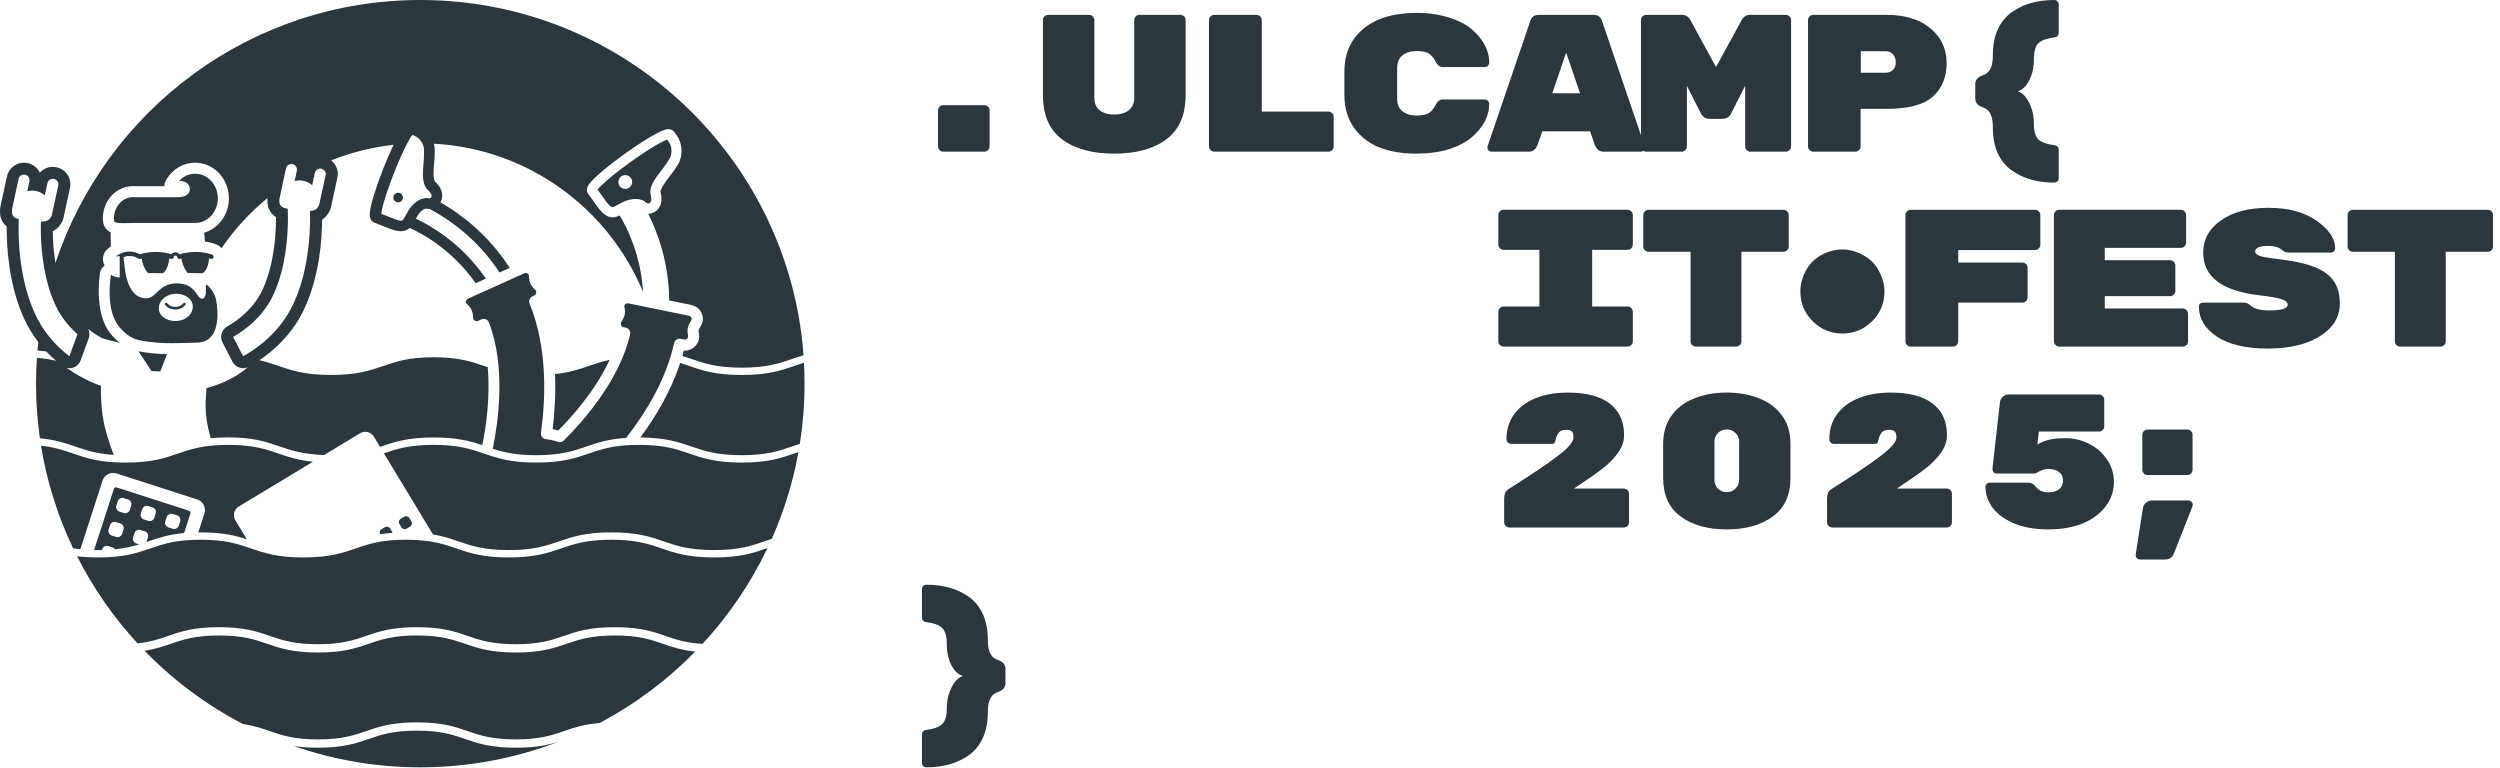
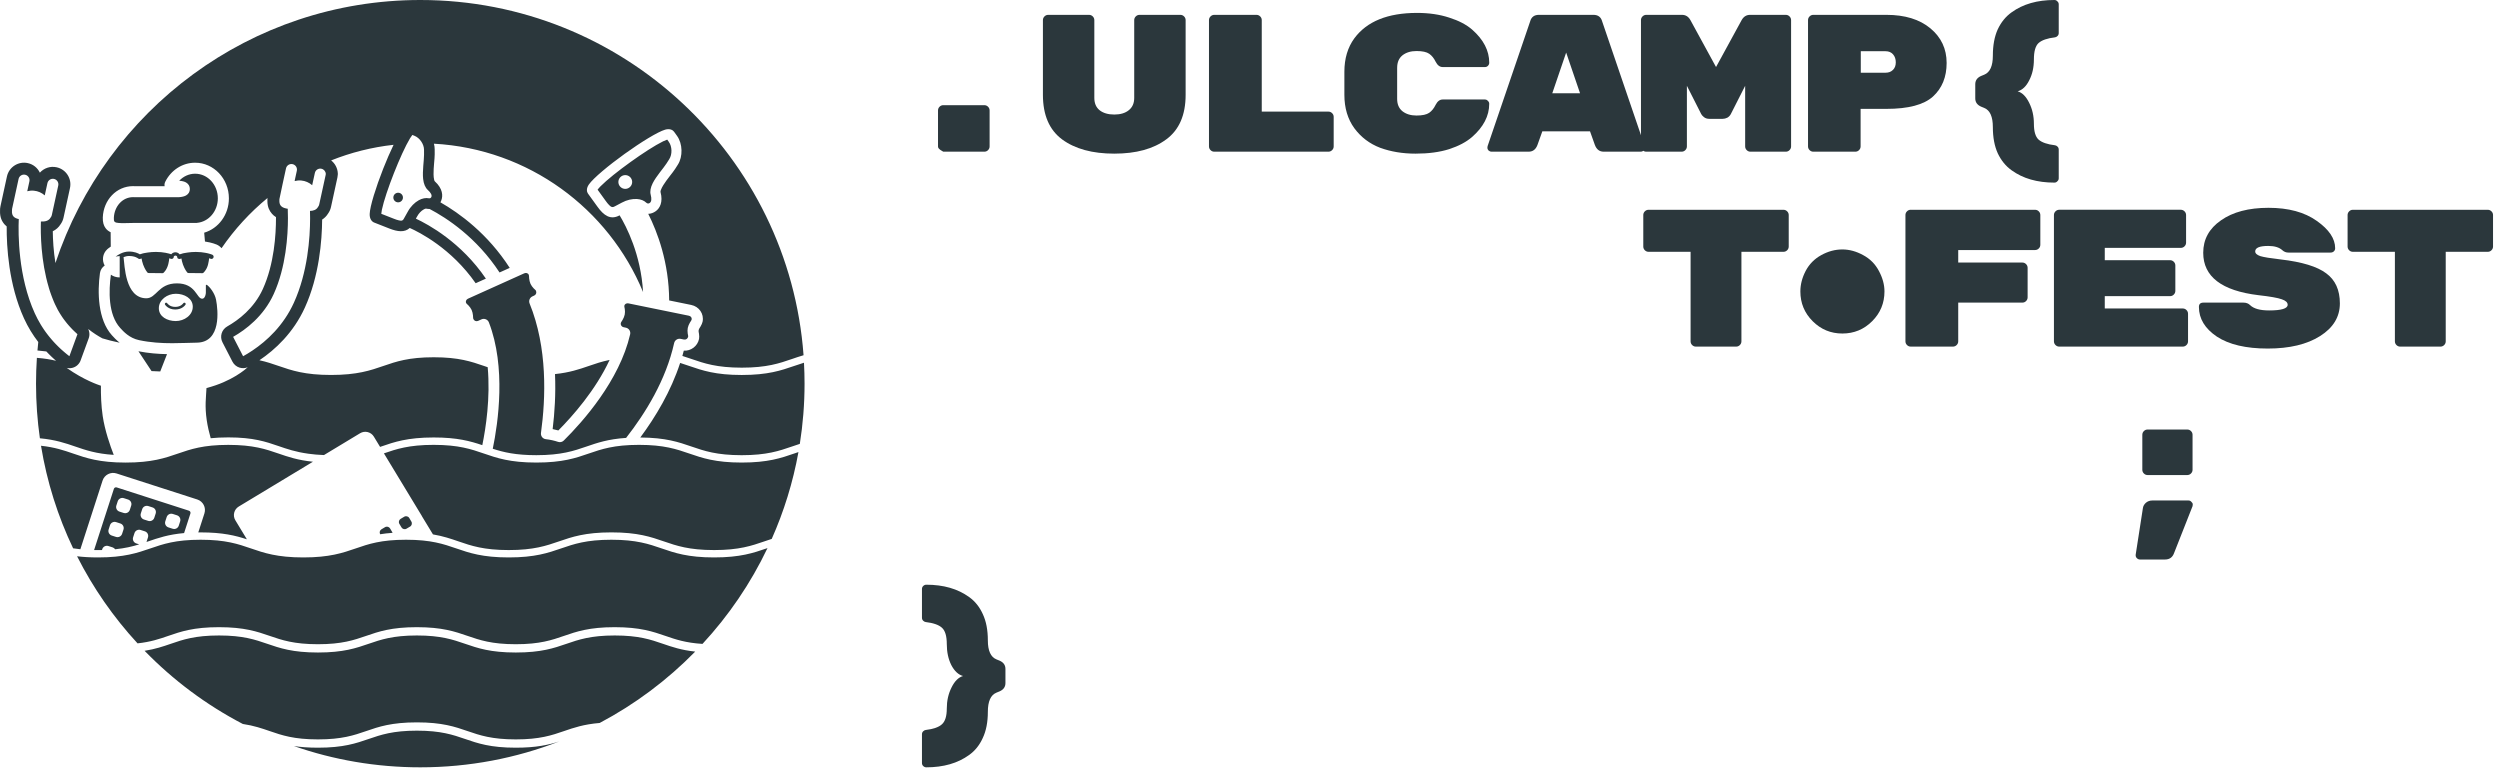
<svg xmlns="http://www.w3.org/2000/svg" width="306" height="94" viewBox="0 0 306 94" fill="none">
  <g clip-path="url(#clip0_719_475)">
    <path fill-rule="evenodd" clip-rule="evenodd" d="M35.977 91.318C36.792 91.441 37.743 91.518 38.919 91.518C42.028 91.518 43.584 90.983 45.138 90.447C46.61 89.94 48.083 89.433 51.026 89.433C53.971 89.433 55.443 89.94 56.916 90.447C58.47 90.983 60.026 91.518 63.135 91.518C65.652 91.518 67.151 91.168 68.454 90.751C63.178 92.797 57.44 93.92 51.444 93.92C46.026 93.92 40.821 93.005 35.977 91.318ZM17.698 79.658C19.01 79.452 19.965 79.124 20.919 78.797C22.393 78.289 23.864 77.782 26.808 77.782C29.753 77.782 31.224 78.291 32.697 78.797C34.253 79.332 35.807 79.868 38.919 79.868C42.028 79.868 43.584 79.332 45.138 78.797C46.61 78.289 48.083 77.782 51.026 77.782C53.971 77.782 55.443 78.291 56.916 78.797C58.47 79.332 60.026 79.868 63.135 79.868C66.245 79.868 67.801 79.332 69.355 78.797C70.826 78.289 72.3 77.782 75.243 77.782C78.188 77.782 79.659 78.291 81.131 78.797C82.256 79.184 83.381 79.572 85.093 79.755C81.687 83.237 77.744 86.194 73.401 88.491C71.45 88.654 70.237 89.071 69.022 89.489C67.55 89.996 66.077 90.503 63.134 90.503C60.189 90.503 58.717 89.996 57.244 89.489C55.69 88.953 54.134 88.418 51.024 88.418C47.915 88.418 46.359 88.951 44.805 89.489C43.333 89.996 41.862 90.503 38.917 90.503C35.972 90.503 34.498 89.996 33.027 89.489C32.051 89.153 31.078 88.818 29.721 88.614C25.241 86.28 21.185 83.245 17.698 79.658ZM16.836 78.748C13.902 75.567 11.405 71.984 9.434 68.088C10.166 68.176 11.002 68.23 11.993 68.23C15.209 68.23 16.817 67.676 18.424 67.122C19.959 66.592 21.492 66.064 24.561 66.064C27.629 66.064 29.165 66.594 30.698 67.122C32.306 67.676 33.914 68.23 37.129 68.23C40.343 68.23 41.952 67.676 43.56 67.122C45.093 66.592 46.628 66.064 49.697 66.064C52.765 66.064 54.301 66.594 55.834 67.122C57.442 67.676 59.05 68.23 62.265 68.23C65.481 68.23 67.09 67.676 68.698 67.122C70.231 66.592 71.766 66.064 74.835 66.064C77.903 66.064 79.438 66.594 80.972 67.122C82.58 67.676 84.188 68.23 87.403 68.23C90.619 68.23 92.227 67.676 93.836 67.122L93.942 67.084C91.888 71.396 89.196 75.346 85.986 78.813C83.909 78.684 82.685 78.261 81.459 77.838C79.903 77.303 78.349 76.767 75.239 76.767C72.129 76.767 70.574 77.301 69.02 77.838C67.548 78.345 66.075 78.853 63.132 78.853C60.187 78.853 58.715 78.345 57.242 77.838C55.688 77.303 54.132 76.767 51.022 76.767C47.913 76.767 46.357 77.301 44.803 77.838C43.331 78.345 41.86 78.853 38.915 78.853C35.97 78.853 34.497 78.345 33.025 77.838C31.469 77.303 29.915 76.767 26.804 76.767C23.694 76.767 22.138 77.301 20.584 77.838C19.519 78.205 18.454 78.572 16.832 78.748H16.836ZM17.926 66.341C17.995 66.317 18.062 66.294 18.13 66.27C19.358 65.847 20.588 65.424 22.533 65.248L23.308 62.853C23.353 62.713 23.275 62.559 23.134 62.512L14.281 59.659C14.138 59.614 13.987 59.691 13.94 59.833L11.517 67.324C11.673 67.328 11.83 67.328 11.993 67.328C12.159 67.328 12.322 67.326 12.482 67.324L12.517 67.215C12.618 66.903 12.951 66.734 13.264 66.833L13.785 67C13.916 67.043 14.021 67.125 14.094 67.23C15.303 67.109 16.218 66.886 17.04 66.631L16.675 66.513C16.364 66.414 16.192 66.079 16.293 65.768L16.462 65.249C16.563 64.939 16.896 64.768 17.209 64.868L17.729 65.034C18.042 65.135 18.212 65.469 18.111 65.779L17.945 66.3C17.941 66.313 17.935 66.326 17.93 66.339L17.926 66.341ZM94.463 65.961C94.15 66.06 93.847 66.165 93.543 66.27C92.008 66.798 90.475 67.328 87.406 67.328C84.338 67.328 82.803 66.798 81.269 66.27C79.661 65.716 78.055 65.163 74.838 65.163C71.624 65.163 70.016 65.716 68.407 66.27C66.872 66.798 65.339 67.328 62.269 67.328C59.2 67.328 57.667 66.798 56.132 66.27C55.192 65.946 54.254 65.624 52.994 65.41L51.674 63.235C51.655 63.194 51.633 63.151 51.608 63.111L46.992 55.492C48.508 54.967 50.043 54.451 53.078 54.451C56.147 54.451 57.68 54.98 59.215 55.508C60.823 56.063 62.431 56.617 65.646 56.617C68.862 56.617 70.471 56.065 72.079 55.508C73.612 54.98 75.147 54.451 78.216 54.451C81.284 54.451 82.818 54.98 84.353 55.508C85.961 56.063 87.569 56.617 90.784 56.617C94 56.617 95.609 56.065 97.217 55.508C97.387 55.45 97.558 55.391 97.73 55.333C97.059 59.045 95.951 62.606 94.461 65.959L94.463 65.961ZM5.023 54.561C6.717 54.745 7.829 55.127 8.941 55.51C10.55 56.065 12.158 56.619 15.374 56.619C18.59 56.619 20.197 56.066 21.805 55.51C23.34 54.982 24.874 54.453 27.942 54.453C31.011 54.453 32.544 54.982 34.079 55.51C35.27 55.92 36.461 56.33 38.305 56.516L29.219 62.003C28.644 62.351 28.457 63.104 28.805 63.679L30.217 66.01C28.831 65.556 27.264 65.165 24.561 65.165C24.462 65.165 24.364 65.165 24.269 65.167L25.021 62.84C25.25 62.132 24.857 61.365 24.147 61.136L14.262 57.95C13.553 57.721 12.785 58.113 12.555 58.822L9.836 67.228C9.522 67.197 9.228 67.157 8.949 67.112C7.082 63.197 5.74 58.983 5.019 54.565L5.023 54.561ZM14.198 65.719L13.678 65.551C13.365 65.45 13.195 65.117 13.296 64.806L13.464 64.287C13.566 63.976 13.901 63.804 14.211 63.905L14.732 64.074C15.043 64.173 15.215 64.508 15.114 64.819L14.945 65.337C14.846 65.648 14.511 65.819 14.198 65.719ZM48.046 65.219C47.488 65.259 46.988 65.317 46.531 65.392C46.411 65.18 46.482 64.909 46.694 64.783L47.126 64.527C47.342 64.4 47.619 64.471 47.746 64.684L48.003 65.117C48.021 65.15 48.038 65.184 48.047 65.219H48.046ZM50.191 64.454L49.759 64.71C49.545 64.838 49.268 64.766 49.141 64.553L48.884 64.121C48.757 63.907 48.828 63.63 49.044 63.505L49.476 63.248C49.691 63.121 49.968 63.192 50.094 63.405L50.35 63.838C50.478 64.051 50.406 64.328 50.193 64.456L50.191 64.454ZM21.135 64.72L20.614 64.553C20.302 64.454 20.131 64.119 20.232 63.808L20.401 63.289C20.502 62.978 20.835 62.808 21.148 62.907L21.668 63.074C21.979 63.175 22.151 63.508 22.05 63.819L21.882 64.34C21.781 64.65 21.448 64.821 21.135 64.72ZM18.139 63.754L17.619 63.587C17.306 63.486 17.136 63.153 17.237 62.842L17.405 62.321C17.506 62.011 17.842 61.84 18.152 61.941L18.673 62.11C18.985 62.209 19.156 62.544 19.055 62.855L18.886 63.373C18.785 63.684 18.45 63.855 18.139 63.755V63.754ZM15.144 62.788L14.623 62.621C14.311 62.522 14.14 62.187 14.241 61.876L14.41 61.357C14.511 61.046 14.844 60.874 15.157 60.975L15.677 61.142C15.99 61.243 16.16 61.576 16.059 61.887L15.891 62.406C15.79 62.716 15.457 62.887 15.144 62.786V62.788ZM75.988 39.55V39.544C76.014 39.421 76.125 39.297 76.207 39.151C76.321 38.949 76.419 38.734 76.465 38.507C76.51 38.286 76.503 38.054 76.475 37.828C76.456 37.678 76.4 37.535 76.422 37.421C76.469 37.199 76.694 37.088 76.917 37.133L84.319 38.644C84.542 38.689 84.705 38.88 84.66 39.101C84.634 39.224 84.523 39.35 84.441 39.494C84.327 39.696 84.229 39.911 84.183 40.136C84.138 40.355 84.145 40.587 84.175 40.814C84.194 40.963 84.25 41.104 84.228 41.216L84.231 41.22L84.229 41.222C84.229 41.222 84.218 41.28 84.226 41.233C84.226 41.227 84.228 41.224 84.229 41.222L84.228 41.22C84.181 41.45 83.954 41.608 83.722 41.561L83.312 41.476C82.951 41.403 82.597 41.632 82.516 41.991C81.513 46.503 79.025 50.543 76.636 53.599C74.425 53.747 73.103 54.202 71.783 54.657C70.248 55.185 68.715 55.714 65.644 55.714C63.109 55.714 61.621 55.353 60.314 54.928C60.977 51.736 61.956 44.921 59.84 39.46C59.773 39.288 59.638 39.149 59.466 39.08C59.294 39.011 59.101 39.013 58.932 39.089L58.513 39.279C58.3 39.374 58.045 39.277 57.948 39.061L57.946 39.058C57.893 38.941 57.91 38.775 57.893 38.608C57.867 38.378 57.82 38.146 57.725 37.936C57.633 37.732 57.489 37.547 57.334 37.38C57.229 37.27 57.099 37.185 57.053 37.081C56.959 36.875 57.077 36.652 57.285 36.558L64.171 33.454C64.377 33.361 64.624 33.419 64.716 33.626C64.768 33.742 64.749 33.907 64.768 34.072C64.794 34.302 64.841 34.534 64.935 34.744C65.028 34.95 65.171 35.133 65.326 35.3C65.429 35.409 65.558 35.491 65.605 35.596L65.607 35.602C65.702 35.817 65.612 36.075 65.397 36.172L65.171 36.276C64.841 36.425 64.686 36.807 64.822 37.144C67.03 42.566 66.801 48.725 66.215 52.994C66.191 53.174 66.24 53.357 66.352 53.5C66.464 53.644 66.629 53.736 66.811 53.756C67.329 53.814 67.833 53.925 68.314 54.086C68.555 54.166 68.823 54.104 69.003 53.925C71.324 51.633 75.836 46.569 77.13 40.919C77.169 40.742 77.138 40.555 77.04 40.404C76.941 40.25 76.786 40.145 76.606 40.108L76.316 40.048C76.087 40.001 75.941 39.776 75.982 39.548V39.544L75.964 39.632C75.96 39.651 75.958 39.662 75.958 39.66C75.958 39.66 75.966 39.623 75.982 39.546V39.542L75.988 39.55ZM98.407 44.399C98.452 45.247 98.477 46.101 98.477 46.958C98.477 49.467 98.278 51.929 97.898 54.331C97.565 54.438 97.243 54.548 96.921 54.658C95.386 55.187 93.852 55.716 90.784 55.716C87.715 55.716 86.18 55.187 84.647 54.658C83.065 54.112 81.485 53.569 78.373 53.55C80.266 50.996 82.127 47.874 83.25 44.423C83.63 44.541 83.992 44.665 84.353 44.79C85.961 45.344 87.569 45.898 90.784 45.898C94 45.898 95.609 45.344 97.217 44.79C97.604 44.655 97.994 44.521 98.409 44.397L98.407 44.399ZM25.791 53.644C25.591 52.936 25.416 52.187 25.308 51.457C25.044 49.678 25.224 48.606 25.274 47.495C28.375 46.704 30.106 45.153 30.323 44.949C30.011 45.08 29.661 45.099 29.331 45C28.951 44.886 28.635 44.622 28.453 44.27L27.231 41.898C26.871 41.201 27.126 40.346 27.809 39.958C29.166 39.187 31.087 37.76 32.171 35.379C33.577 32.29 33.78 28.659 33.78 26.695V26.576C33.59 26.46 33.428 26.323 33.291 26.168C32.971 25.806 32.742 25.331 32.731 24.657C32.731 24.64 32.731 24.623 32.731 24.606L32.733 24.554V24.543V24.518L32.731 24.498C32.729 24.46 32.729 24.423 32.731 24.385C32.733 24.337 32.737 24.286 32.742 24.237C30.589 26.006 28.695 28.075 27.116 30.38C26.955 30.189 26.751 30.032 26.506 29.929C26.478 29.918 25.952 29.689 25.089 29.564C25.063 29.171 25.033 28.805 24.993 28.482C26.729 27.971 28.017 26.291 28.017 24.279C28.017 21.858 26.156 19.916 23.885 19.916C22.311 19.916 20.936 20.843 20.238 22.223C20.126 22.444 20.114 22.631 20.154 22.792H16.55C16.462 22.786 16.372 22.783 16.282 22.783C14.256 22.783 12.661 24.483 12.583 26.613C12.56 27.209 12.701 27.624 12.92 27.922C13.081 28.141 13.289 28.308 13.543 28.425C13.536 29.023 13.541 29.61 13.558 30.183C13.298 30.358 13.141 30.498 13.124 30.515C13.122 30.517 13.12 30.517 13.12 30.518C12.558 31.039 12.45 31.865 12.813 32.503C12.498 32.717 12.285 33.053 12.233 33.437C11.916 35.744 11.97 39.125 13.697 41.035C13.923 41.285 14.236 41.623 14.648 41.948C13.871 41.791 13.157 41.602 12.528 41.413C12.017 41.136 11.411 40.759 10.789 40.261L10.806 40.295L10.825 40.336L10.845 40.387L10.864 40.437L10.881 40.488L10.896 40.54L10.907 40.591L10.918 40.643L10.926 40.684L10.933 40.737L10.939 40.789L10.943 40.844L10.944 40.885V40.939L10.943 40.992L10.939 41.035L10.933 41.089L10.926 41.143L10.916 41.194L10.907 41.237L10.894 41.291L10.879 41.343L10.857 41.411L9.87 44.105L9.855 44.146L9.838 44.187L9.821 44.227L9.802 44.266L9.784 44.303L9.761 44.341L9.739 44.378L9.714 44.414L9.69 44.45L9.666 44.483L9.64 44.517L9.611 44.551L9.583 44.582L9.555 44.614L9.525 44.644L9.495 44.674L9.464 44.704L9.432 44.732L9.398 44.758L9.364 44.785L9.329 44.809L9.293 44.833L9.258 44.856L9.22 44.878L9.183 44.899L9.143 44.917L9.104 44.936L9.065 44.953L9.025 44.97L8.984 44.985L8.934 45.002L8.876 45.019L8.838 45.028L8.795 45.037L8.777 45.041L8.754 45.045L8.711 45.052L8.67 45.058L8.627 45.063L8.584 45.067L8.542 45.069H8.499H8.456L8.415 45.067L8.372 45.063L8.329 45.06L8.288 45.054L8.245 45.047L8.196 45.037L8.162 45.03C10.282 46.541 12.133 47.14 12.274 47.185C12.3 47.192 12.326 47.2 12.352 47.207C12.339 48.276 12.379 49.628 12.57 50.92C12.832 52.687 13.487 54.565 13.921 55.677C11.778 55.54 10.506 55.1 9.235 54.664C8.018 54.245 6.799 53.825 4.882 53.646C4.57 51.461 4.409 49.231 4.409 46.962C4.409 45.898 4.444 44.844 4.514 43.8C5.437 43.871 6.195 44 6.863 44.161L6.807 44.112L6.726 44.041L6.646 43.97L6.595 43.925C6.535 43.871 6.474 43.815 6.414 43.759L6.367 43.716L6.288 43.641L6.21 43.564L6.131 43.487L6.052 43.408L5.966 43.322L5.927 43.283C5.843 43.197 5.757 43.109 5.671 43.017C5.334 42.97 4.972 42.931 4.585 42.901C4.615 42.555 4.648 42.209 4.684 41.864C4.031 41.018 3.43 40.052 2.932 38.958C1.056 34.84 0.799 30.142 0.818 27.714C0.735 27.647 0.659 27.575 0.589 27.501C0.232 27.113 -0.025 26.585 0.005 25.804C-0.002 25.627 0.013 25.447 0.052 25.265L0.419 23.575C0.419 23.575 0.85 21.598 0.85 21.599C1.101 20.446 2.243 19.712 3.398 19.963C3.398 19.963 3.398 19.963 3.4 19.963C4.074 20.109 4.603 20.558 4.879 21.135C5.375 20.581 6.148 20.304 6.927 20.474C8.082 20.725 8.816 21.863 8.565 23.018C8.565 23.018 7.773 26.647 7.775 26.647C7.711 26.943 7.588 27.209 7.423 27.439C7.18 27.834 6.85 28.118 6.461 28.304C6.472 29.333 6.545 30.709 6.786 32.196C12.991 13.5 30.653 0 51.447 0C76.233 0 96.567 19.182 98.355 43.48C97.853 43.626 97.391 43.785 96.928 43.944C95.393 44.472 93.86 45.002 90.791 45.002C87.723 45.002 86.188 44.472 84.654 43.944C84.284 43.817 83.911 43.688 83.522 43.568C83.584 43.352 83.64 43.137 83.696 42.92C84.566 42.978 85.381 42.371 85.561 41.495L85.564 41.473C85.598 41.295 85.589 41.085 85.557 40.861C85.536 40.714 85.487 40.555 85.517 40.409C85.551 40.246 85.663 40.102 85.746 39.962C85.866 39.758 85.957 39.559 85.997 39.374C86.193 38.41 85.566 37.52 84.602 37.324L81.906 36.773C81.882 32.129 80.47 28.405 79.345 26.173C79.678 26.168 79.995 26.042 80.266 25.847C80.749 25.501 81.183 24.754 80.848 23.505C80.828 23.432 80.859 23.348 80.891 23.254C80.955 23.069 81.06 22.871 81.185 22.668C81.64 21.931 82.331 21.154 82.634 20.68L82.971 20.152C83.602 19.167 83.557 17.585 82.874 16.638L82.501 16.119C82.353 15.915 81.99 15.706 81.41 15.872C80.517 16.131 78.437 17.411 76.46 18.832C74.483 20.253 72.609 21.817 72.079 22.58C71.734 23.077 71.82 23.487 71.966 23.691L73.14 25.316C73.897 26.364 74.715 26.969 75.84 26.357C76.651 27.692 78.444 31.125 78.712 35.746C74.496 25.542 64.695 18.226 53.114 17.589C53.172 17.814 53.205 18.042 53.205 18.265L53.207 18.892C53.209 19.452 53.05 20.48 53.067 21.345C53.072 21.579 53.089 21.798 53.136 21.985C53.157 22.069 53.17 22.146 53.218 22.191C54.203 23.084 54.235 23.971 54.012 24.539C53.982 24.617 53.947 24.692 53.907 24.765C56.229 26.091 59.694 28.596 62.39 32.789L61.145 33.351C58.335 29.064 54.688 26.682 52.587 25.58C52.458 25.582 52.318 25.569 52.172 25.538C52.076 25.52 51.974 25.576 51.861 25.636C51.556 25.804 51.256 26.117 51.056 26.491L50.903 26.763C52.421 27.469 56.446 29.652 59.472 34.104L58.221 34.667C55.244 30.393 51.311 28.416 50.154 27.903C49.525 28.478 48.656 28.364 47.66 27.972L45.793 27.238C45.544 27.141 45.228 26.828 45.249 26.19C45.28 25.258 46.009 22.923 46.904 20.652C47.312 19.617 47.754 18.596 48.173 17.724C45.501 18.02 42.938 18.673 40.532 19.634C41.019 20.017 41.325 20.6 41.349 21.231C41.351 21.27 41.349 21.309 41.349 21.347C41.343 21.468 41.328 21.592 41.302 21.714C41.302 21.714 40.51 25.342 40.512 25.342C40.448 25.636 40.325 25.904 40.16 26.134C39.965 26.452 39.718 26.697 39.43 26.877C39.415 29.41 39.076 33.787 37.314 37.653C35.906 40.744 33.678 42.802 31.754 44.094C32.639 44.288 33.362 44.538 34.087 44.786C35.695 45.341 37.303 45.895 40.518 45.895C43.732 45.895 45.34 45.341 46.949 44.786C48.484 44.257 50.017 43.729 53.086 43.729C56.154 43.729 57.687 44.258 59.223 44.786C59.38 44.841 59.537 44.895 59.694 44.947C60.031 48.688 59.472 52.354 59.035 54.488C57.573 53.996 55.982 53.546 53.086 53.546C49.869 53.546 48.261 54.099 46.655 54.655L46.522 54.7L45.758 53.44C45.41 52.865 44.655 52.68 44.078 53.028L39.654 55.699C38.956 55.675 38.344 55.619 37.795 55.542C37.764 55.538 37.732 55.535 37.702 55.529L37.692 55.527C36.189 55.319 35.135 54.958 34.083 54.595C32.548 54.067 31.014 53.537 27.946 53.537C27.131 53.537 26.424 53.575 25.797 53.638L25.791 53.644ZM74.616 44.056C72.888 47.767 70.096 50.92 68.342 52.687C68.112 52.623 67.88 52.569 67.644 52.522C67.887 50.542 68.037 48.226 67.932 45.788C69.731 45.599 70.905 45.197 72.079 44.792C72.858 44.523 73.636 44.255 74.616 44.056ZM16.949 42.995C18.164 43.236 19.328 43.324 20.444 43.347L19.615 45.466L18.549 45.421L16.947 42.997L16.949 42.995ZM5.97 35.199L6.013 35.336L6.015 35.343C6.028 35.386 6.043 35.429 6.056 35.472L6.058 35.482C6.071 35.525 6.086 35.568 6.099 35.609L6.155 35.778L6.17 35.819L6.204 35.914L6.219 35.955L6.253 36.053L6.303 36.189L6.341 36.292L6.38 36.393L6.444 36.558L6.519 36.743L6.554 36.83L6.597 36.933L6.64 37.032L6.67 37.097L6.713 37.197L6.728 37.23C6.829 37.451 6.936 37.665 7.047 37.871L7.084 37.94L7.114 37.994C7.165 38.082 7.215 38.17 7.268 38.258C7.301 38.312 7.333 38.367 7.365 38.419C7.445 38.548 7.528 38.674 7.61 38.797C7.633 38.831 7.655 38.863 7.678 38.895C7.689 38.91 7.7 38.926 7.711 38.943C7.734 38.975 7.754 39.005 7.777 39.035C7.788 39.05 7.799 39.065 7.809 39.078L7.855 39.14L7.893 39.192C7.985 39.314 8.078 39.432 8.172 39.548C8.196 39.578 8.222 39.608 8.247 39.638C8.271 39.666 8.293 39.694 8.318 39.722C8.365 39.778 8.411 39.833 8.46 39.887L8.507 39.938L8.524 39.956C8.574 40.012 8.627 40.069 8.677 40.123C8.7 40.145 8.72 40.168 8.741 40.19L8.786 40.239L8.846 40.301C8.859 40.314 8.874 40.329 8.887 40.344C8.923 40.379 8.958 40.415 8.994 40.449C9.014 40.471 9.037 40.492 9.059 40.512C9.1 40.552 9.142 40.591 9.183 40.63C9.23 40.675 9.276 40.718 9.323 40.761L9.374 40.808C9.4 40.832 9.428 40.859 9.456 40.883L9.48 40.905L8.494 43.599L8.415 43.54L8.35 43.487L8.271 43.425L8.205 43.373L8.127 43.309L8.061 43.255L7.983 43.19L7.917 43.133L7.839 43.066L7.771 43.01L7.694 42.941L7.627 42.882L7.548 42.813L7.515 42.783L7.481 42.753L7.404 42.682L7.37 42.65L7.296 42.579L7.226 42.514L7.153 42.443L7.05 42.341L7.011 42.3L6.942 42.231L6.908 42.197L6.833 42.12L6.799 42.085L6.726 42.008L6.691 41.971L6.657 41.935L6.586 41.858L6.55 41.819L6.447 41.703L6.412 41.662L6.346 41.587L6.309 41.544L6.273 41.503L6.242 41.463L6.208 41.426L6.137 41.34L6.103 41.3L6.034 41.216L6 41.173L5.936 41.094L5.865 41.003L5.803 40.922L5.732 40.829L5.671 40.746L5.631 40.694L5.581 40.625L5.539 40.568L5.5 40.512L5.453 40.445L5.41 40.383L5.356 40.303L5.285 40.196L5.232 40.115L5.18 40.035L5.135 39.966L5.109 39.924L5.083 39.883L5.06 39.848C5.028 39.795 4.997 39.743 4.965 39.69C4.712 39.269 4.474 38.822 4.259 38.35C2.211 33.851 2.222 28.62 2.297 26.814C1.758 26.699 1.419 26.45 1.466 25.789C1.458 25.718 1.462 25.643 1.477 25.57L1.844 23.882L2.274 21.905C2.353 21.54 2.714 21.307 3.081 21.388C3.446 21.466 3.679 21.828 3.6 22.193L3.336 23.408C3.591 23.339 3.862 23.314 4.141 23.339C4.654 23.386 5.113 23.595 5.478 23.917L5.805 22.416C5.886 22.051 6.245 21.819 6.612 21.899C6.977 21.978 7.209 22.339 7.131 22.704L6.341 26.332C6.316 26.443 6.268 26.54 6.2 26.622C5.97 27.049 5.496 27.136 5.006 27.113C4.961 28.547 4.989 31.926 5.974 35.199H5.97ZM36.082 22.107L36.069 22.163C36.324 22.094 36.595 22.069 36.874 22.094C37.387 22.14 37.846 22.35 38.211 22.672L38.539 21.171C38.617 20.806 38.979 20.573 39.344 20.654C39.653 20.721 39.866 20.987 39.877 21.289C39.877 21.328 39.872 21.367 39.862 21.407L39.07 25.035C39.048 25.145 38.997 25.243 38.928 25.325C38.731 25.69 38.355 25.806 37.943 25.817C37.943 25.834 37.945 25.853 37.945 25.872H37.943C37.951 26.117 37.956 26.404 37.956 26.726C37.953 29.094 37.668 33.325 35.972 37.052C34.691 39.863 32.66 41.725 30.911 42.897C30.507 43.169 30.118 43.403 29.756 43.603L28.534 41.231C30.086 40.351 32.267 38.706 33.504 35.987C35.01 32.681 35.244 28.8 35.244 26.697C35.244 26.216 35.232 25.825 35.221 25.552C34.618 25.462 34.206 25.259 34.195 24.636C34.195 24.608 34.197 24.578 34.199 24.548C34.199 24.541 34.197 24.535 34.197 24.527C34.197 24.516 34.199 24.505 34.199 24.494C34.197 24.479 34.197 24.462 34.195 24.445C34.195 24.406 34.201 24.366 34.21 24.329L34.54 22.762L34.577 22.586L35.008 20.609C35.086 20.244 35.45 20.012 35.815 20.092C36.18 20.173 36.412 20.532 36.333 20.897L36.069 22.112L36.082 22.109V22.107ZM25.188 34.913L25.287 34.845C25.68 35.094 26.295 35.907 26.442 36.674C26.697 37.977 27.103 41.89 24.104 41.941C23.151 41.956 22.155 42.006 21.116 42.008H21.062C19.783 42.008 18.439 41.933 17.023 41.634C15.829 41.381 15.101 40.57 14.702 40.129C13.229 38.5 13.303 35.59 13.573 33.621C13.858 33.83 14.236 33.958 14.651 33.958V31.35C14.477 31.35 14.311 31.372 14.153 31.413C14.399 31.219 15.028 30.79 15.788 30.79C16.466 30.79 16.909 31 17.117 31.127C17.184 31.106 17.274 31.078 17.385 31.05C17.398 31.043 17.413 31.037 17.428 31.033C17.445 31.028 17.694 30.959 18.081 30.91C18.373 30.867 18.712 30.835 19.081 30.835C20.008 30.835 20.686 31.028 20.964 31.123C21.079 30.974 21.262 30.878 21.47 30.878C21.681 30.878 21.871 30.979 21.983 31.134C22.052 31.112 22.148 31.084 22.266 31.052C22.279 31.045 22.294 31.039 22.307 31.035C22.324 31.03 22.573 30.96 22.96 30.912C23.252 30.869 23.591 30.837 23.962 30.837C24.43 30.837 24.834 30.886 25.156 30.947L25.203 30.957L25.282 30.972L25.358 30.988L25.426 31.003L25.476 31.017L25.534 31.032L25.609 31.052L25.669 31.069L25.731 31.088L25.785 31.105L25.873 31.134L25.916 31.149L25.969 31.17L25.984 31.176C26.12 31.234 26.186 31.393 26.128 31.529C26.085 31.631 25.988 31.692 25.884 31.694H25.879C25.843 31.694 25.808 31.687 25.774 31.672C25.77 31.67 25.714 31.647 25.617 31.616L25.596 31.61C25.581 31.79 25.548 32.028 25.478 32.316L25.458 32.398L25.45 32.426L25.435 32.477L25.428 32.503L25.411 32.552L25.396 32.599L25.377 32.645L25.36 32.69L25.342 32.733L25.325 32.775L25.306 32.814L25.276 32.872L25.257 32.907L25.222 32.971L25.199 33.007C25.048 33.259 24.902 33.381 24.892 33.391C24.857 33.42 24.81 33.437 24.763 33.437H24.761L23.065 33.419C23.005 33.419 22.951 33.391 22.912 33.347C22.9 33.334 22.618 32.997 22.398 32.394C22.296 32.112 22.238 31.84 22.206 31.634C22.112 31.662 22.06 31.683 22.058 31.683C22.026 31.694 21.992 31.7 21.96 31.7C21.923 31.7 21.887 31.692 21.854 31.677C21.762 31.657 21.695 31.576 21.695 31.479V31.473C21.693 31.464 21.693 31.453 21.691 31.443C21.672 31.352 21.582 31.282 21.474 31.282C21.384 31.282 21.307 31.331 21.271 31.398C21.275 31.442 21.27 31.486 21.251 31.528C21.247 31.537 21.241 31.548 21.236 31.558C21.212 31.616 21.161 31.659 21.099 31.675C21.036 31.7 20.963 31.702 20.897 31.674C20.895 31.674 20.831 31.647 20.719 31.612C20.704 31.792 20.671 32.029 20.601 32.318C20.423 33.042 20.03 33.377 20.013 33.391C19.978 33.42 19.931 33.437 19.884 33.437H19.882L18.188 33.419C18.128 33.419 18.072 33.391 18.035 33.347C18.023 33.334 17.741 32.997 17.521 32.394C17.419 32.112 17.36 31.84 17.329 31.634C17.235 31.662 17.183 31.683 17.181 31.683C17.087 31.719 16.98 31.7 16.905 31.634C16.892 31.623 16.533 31.333 15.795 31.333C15.552 31.333 15.322 31.393 15.123 31.473C15.26 32.479 15.307 36.463 17.879 36.511C19.171 36.536 19.352 34.684 21.657 34.684C23.962 34.684 24.052 36.525 24.724 36.562C24.963 36.575 25.119 36.332 25.173 36.021L25.181 35.974L25.186 35.929L25.19 35.892L25.194 35.856L25.196 35.815V35.779C25.198 35.671 25.198 35.173 25.198 34.931V34.918L25.188 34.913ZM75.988 39.55V39.548V39.552V39.55ZM23.595 37.547C23.595 38.584 22.554 39.297 21.515 39.297C20.476 39.297 19.442 38.764 19.442 37.726C19.442 36.689 20.48 35.957 21.519 35.957C22.559 35.957 23.597 36.51 23.597 37.549L23.595 37.547ZM21.453 37.884C20.577 37.884 20.217 37.316 20.203 37.292C20.157 37.217 20.18 37.12 20.255 37.073C20.33 37.026 20.427 37.051 20.472 37.124C20.485 37.144 20.764 37.565 21.453 37.565C22.144 37.565 22.421 37.14 22.434 37.124C22.481 37.051 22.58 37.026 22.653 37.075C22.726 37.12 22.75 37.217 22.704 37.292C22.689 37.316 22.329 37.884 21.453 37.884ZM24.11 27.291H16.224C15.593 27.293 15.002 27.34 14.522 27.291C14.322 27.27 14.146 27.253 14.034 27.147C13.934 27.051 13.929 26.89 13.936 26.662C13.989 25.282 14.972 24.131 16.286 24.131C16.348 24.131 16.409 24.133 16.469 24.138C16.488 24.14 16.507 24.14 16.526 24.14H21.846C21.861 24.14 21.876 24.14 21.889 24.138C22.275 24.114 22.584 24.031 22.775 23.921C23.091 23.736 23.237 23.468 23.237 23.138C23.237 22.777 23.073 22.515 22.773 22.335C22.576 22.219 22.273 22.146 21.936 22.125C22.436 21.594 23.121 21.262 23.883 21.262C25.431 21.262 26.663 22.623 26.663 24.275C26.663 25.847 25.549 27.154 24.106 27.278V27.287L24.11 27.291ZM50.468 16.516L50.732 16.621C51.371 16.872 51.897 17.64 51.901 18.325L51.902 18.952C51.904 19.624 51.687 20.953 51.792 21.905C51.855 22.498 52.056 22.97 52.357 23.245C52.739 23.591 52.889 23.88 52.803 24.099C52.758 24.215 52.651 24.303 52.483 24.269C52.121 24.196 51.685 24.273 51.258 24.509C50.755 24.786 50.247 25.288 49.916 25.904C49.918 25.902 49.442 26.748 49.442 26.748C49.44 26.752 49.438 26.755 49.437 26.759C49.384 26.857 49.332 26.93 49.261 26.969C49.141 27.036 48.999 27.01 48.843 26.978C48.641 26.937 48.428 26.86 48.205 26.772L46.67 26.169C46.683 26.029 46.707 25.84 46.743 25.67C46.973 24.591 47.551 22.88 48.212 21.203C48.873 19.523 49.616 17.878 50.185 16.932C50.273 16.784 50.388 16.629 50.472 16.516H50.468ZM81.668 17.089L81.859 17.355C82.273 17.928 82.299 18.885 81.917 19.482L81.58 20.01C81.219 20.575 80.318 21.573 79.89 22.427C79.629 22.945 79.54 23.436 79.642 23.82C79.785 24.352 79.736 24.692 79.532 24.84C79.412 24.928 79.246 24.949 79.098 24.805C78.841 24.556 78.446 24.391 77.972 24.359C77.409 24.32 76.72 24.468 76.119 24.799C76.121 24.799 75.262 25.252 75.262 25.252C75.258 25.254 75.254 25.256 75.25 25.258C75.144 25.318 75.05 25.351 74.958 25.346C74.808 25.336 74.691 25.233 74.567 25.112C74.419 24.966 74.277 24.784 74.135 24.587L73.144 23.215C73.23 23.105 73.367 22.942 73.509 22.799C74.288 22.015 75.705 20.886 77.175 19.832C78.645 18.776 80.163 17.791 81.157 17.303C81.337 17.215 81.535 17.138 81.668 17.089ZM48.733 23.591C49.057 23.591 49.321 23.855 49.321 24.179C49.321 24.503 49.057 24.767 48.733 24.767C48.409 24.767 48.145 24.503 48.145 24.179C48.145 23.855 48.409 23.591 48.733 23.591ZM77.242 22.732C76.99 23.123 76.467 23.238 76.076 22.985C75.685 22.732 75.57 22.212 75.823 21.819C76.076 21.427 76.598 21.315 76.99 21.566C77.383 21.819 77.497 22.339 77.242 22.732Z" fill="#2B373C" />
-     <path d="M115.457 12.873H120.482C120.658 12.873 120.81 12.937 120.937 13.064C121.065 13.191 121.128 13.343 121.128 13.519V17.922C121.128 18.098 121.065 18.248 120.937 18.377C120.81 18.505 120.658 18.568 120.482 18.568H115.457C115.281 18.568 115.13 18.505 115.002 18.377C114.875 18.25 114.812 18.098 114.812 17.922V13.519C114.812 13.343 114.875 13.191 115.002 13.064C115.13 12.937 115.281 12.873 115.457 12.873Z" fill="#2B373C" />
+     <path d="M115.457 12.873H120.482C120.658 12.873 120.81 12.937 120.937 13.064C121.065 13.191 121.128 13.343 121.128 13.519V17.922C121.128 18.098 121.065 18.248 120.937 18.377C120.81 18.505 120.658 18.568 120.482 18.568H115.457C114.875 18.25 114.812 18.098 114.812 17.922V13.519C114.812 13.343 114.875 13.191 115.002 13.064C115.13 12.937 115.281 12.873 115.457 12.873Z" fill="#2B373C" />
    <path d="M142.749 17.059C141.185 18.224 139.064 18.806 136.385 18.806C133.706 18.806 131.576 18.224 129.997 17.059C128.434 15.895 127.653 14.077 127.653 11.604V2.464C127.653 2.288 127.717 2.136 127.844 2.009C127.972 1.882 128.123 1.818 128.299 1.818H133.3C133.476 1.818 133.626 1.882 133.755 2.009C133.882 2.136 133.946 2.288 133.946 2.464V11.986C133.946 12.639 134.161 13.143 134.592 13.493C135.039 13.843 135.636 14.019 136.387 14.019C137.136 14.019 137.728 13.843 138.158 13.493C138.606 13.141 138.828 12.639 138.828 11.986V2.464C138.828 2.288 138.892 2.136 139.019 2.009C139.147 1.882 139.298 1.818 139.474 1.818H144.475C144.651 1.818 144.803 1.882 144.93 2.009C145.057 2.136 145.121 2.288 145.121 2.464V11.604C145.121 14.077 144.331 15.895 142.753 17.059H142.749Z" fill="#2B373C" />
    <path d="M154.439 13.661H162.598C162.774 13.661 162.925 13.725 163.052 13.852C163.18 13.98 163.243 14.131 163.243 14.307V17.921C163.243 18.096 163.18 18.246 163.052 18.375C162.925 18.503 162.774 18.567 162.598 18.567H148.625C148.449 18.567 148.298 18.503 148.17 18.375C148.043 18.248 147.979 18.096 147.979 17.921V2.464C147.979 2.288 148.043 2.136 148.17 2.009C148.298 1.882 148.449 1.818 148.625 1.818H153.793C153.969 1.818 154.12 1.882 154.248 2.009C154.375 2.136 154.439 2.288 154.439 2.464V13.661Z" fill="#2B373C" />
    <path d="M171.011 8.279V12.107C171.011 12.761 171.226 13.264 171.657 13.614C172.104 13.966 172.677 14.141 173.379 14.141C174.096 14.141 174.615 14.028 174.935 13.806C175.253 13.583 175.517 13.255 175.725 12.824C175.948 12.394 176.236 12.178 176.586 12.178H181.753C181.898 12.178 182.017 12.235 182.113 12.345C182.225 12.441 182.281 12.56 182.281 12.705C182.281 14.187 181.579 15.545 180.175 16.773C179.473 17.38 178.541 17.874 177.376 18.256C176.212 18.623 174.839 18.806 173.261 18.806C171.683 18.806 170.238 18.566 168.931 18.089C167.639 17.595 166.587 16.797 165.772 15.696C164.96 14.581 164.552 13.216 164.552 11.604V8.781C164.552 7.17 164.958 5.806 165.772 4.69C167.304 2.615 169.865 1.58 173.454 1.58C174.905 1.58 176.214 1.771 177.378 2.155C178.543 2.522 179.475 3.009 180.177 3.613C181.581 4.841 182.283 6.197 182.283 7.682C182.283 7.826 182.227 7.953 182.115 8.065C182.019 8.161 181.899 8.209 181.755 8.209H176.588C176.236 8.209 175.95 7.994 175.727 7.564C175.519 7.133 175.257 6.805 174.937 6.583C174.619 6.36 174.1 6.247 173.381 6.247C172.679 6.247 172.104 6.423 171.659 6.774C171.228 7.124 171.013 7.627 171.013 8.281L171.011 8.279Z" fill="#2B373C" />
    <path d="M187.104 18.566H182.583C182.438 18.566 182.311 18.518 182.199 18.422C182.103 18.31 182.055 18.207 182.055 18.111C182.055 18.016 182.062 17.945 182.079 17.896L187.295 2.606C187.439 2.08 187.797 1.816 188.371 1.816H195.023C195.598 1.816 195.956 2.08 196.1 2.606L201.316 17.896C201.333 17.945 201.34 18.016 201.34 18.111C201.34 18.207 201.284 18.31 201.173 18.422C201.078 18.518 200.958 18.566 200.814 18.566H196.293C195.782 18.566 195.424 18.295 195.216 17.752L194.619 16.076H188.781L188.182 17.752C187.975 18.295 187.617 18.566 187.106 18.566H187.104ZM193.396 11.413L191.698 6.436L190 11.413H193.398H193.396Z" fill="#2B373C" />
    <path d="M214.204 1.818H218.583C218.759 1.818 218.911 1.882 219.038 2.009C219.165 2.136 219.229 2.288 219.229 2.464V17.921C219.229 18.096 219.165 18.246 219.038 18.375C218.911 18.503 218.759 18.567 218.583 18.567H214.253C214.077 18.567 213.925 18.503 213.798 18.375C213.671 18.248 213.607 18.096 213.607 17.921V10.503L211.86 13.948C211.765 14.139 211.62 14.29 211.429 14.403C211.239 14.498 211.046 14.547 210.855 14.547H209.228C208.956 14.547 208.734 14.476 208.558 14.332C208.382 14.187 208.271 14.06 208.222 13.948L206.476 10.503V17.921C206.476 18.096 206.412 18.246 206.285 18.375C206.157 18.503 206.006 18.567 205.83 18.567H201.499C201.323 18.567 201.172 18.503 201.044 18.375C200.917 18.248 200.854 18.096 200.854 17.921V2.464C200.854 2.288 200.917 2.136 201.044 2.009C201.172 1.882 201.323 1.818 201.499 1.818H205.878C206.326 1.818 206.669 2.033 206.908 2.464L210.042 8.206L213.176 2.464C213.416 2.033 213.759 1.818 214.206 1.818H214.204Z" fill="#2B373C" />
    <path d="M221.948 1.818H230.897C233.162 1.818 234.956 2.368 236.281 3.469C237.605 4.57 238.268 5.982 238.268 7.704C238.268 9.426 237.71 10.799 236.592 11.819C235.476 12.825 233.578 13.326 230.897 13.326H227.738V17.921C227.738 18.096 227.675 18.246 227.547 18.375C227.42 18.503 227.268 18.567 227.092 18.567H221.948C221.772 18.567 221.62 18.503 221.493 18.375C221.365 18.248 221.302 18.096 221.302 17.921V2.464C221.302 2.288 221.365 2.136 221.493 2.009C221.62 1.882 221.772 1.818 221.948 1.818ZM227.761 6.268V8.9H230.799C231.166 8.9 231.462 8.788 231.685 8.565C231.925 8.342 232.044 8.032 232.044 7.633C232.044 7.234 231.932 6.906 231.709 6.652C231.486 6.397 231.183 6.27 230.799 6.27H227.761V6.268Z" fill="#2B373C" />
    <path d="M241.772 12.034V10.312C241.772 9.85 242.005 9.514 242.467 9.307L242.873 9.14C243.575 8.854 243.925 8.078 243.925 6.819C243.925 5.542 244.126 4.465 244.525 3.589C244.938 2.711 245.506 2.018 246.223 1.507C247.61 0.502 249.357 0 251.463 0C251.607 0 251.727 0.056 251.822 0.167C251.935 0.262 251.989 0.382 251.989 0.526V4.044C251.989 4.188 251.942 4.308 251.845 4.403C251.749 4.499 251.645 4.555 251.534 4.57C250.592 4.682 249.922 4.913 249.523 5.265C249.14 5.617 248.949 6.285 248.949 7.275C248.949 8.249 248.758 9.101 248.374 9.836C248.007 10.57 247.537 11.016 246.962 11.177C247.52 11.336 247.992 11.808 248.374 12.589C248.758 13.354 248.949 14.208 248.949 15.15C248.949 16.091 249.14 16.737 249.523 17.087C249.922 17.438 250.592 17.67 251.534 17.782C251.646 17.797 251.749 17.853 251.845 17.949C251.94 18.044 251.989 18.164 251.989 18.308V21.826C251.989 21.97 251.933 22.09 251.822 22.185C251.727 22.298 251.607 22.352 251.463 22.352C249.357 22.352 247.61 21.85 246.223 20.845C245.506 20.334 244.938 19.641 244.525 18.763C244.126 17.885 243.925 16.818 243.925 15.556C243.925 14.279 243.575 13.498 242.873 13.212L242.467 13.045C242.005 12.838 241.772 12.502 241.772 12.04V12.034Z" fill="#2B373C" />
-     <path d="M199.212 30.58H194.881V37.519H199.212C199.388 37.519 199.539 37.582 199.667 37.71C199.794 37.837 199.858 37.989 199.858 38.165V41.778C199.858 41.954 199.794 42.106 199.667 42.233C199.539 42.36 199.388 42.424 199.212 42.424H184.041C183.865 42.424 183.714 42.36 183.586 42.233C183.459 42.106 183.396 41.954 183.396 41.778V38.165C183.396 37.989 183.459 37.837 183.586 37.71C183.714 37.582 183.865 37.519 184.041 37.519H188.42V30.58H184.041C183.865 30.58 183.714 30.517 183.586 30.39C183.459 30.262 183.396 30.11 183.396 29.934V26.321C183.396 26.145 183.459 25.994 183.586 25.866C183.714 25.739 183.865 25.675 184.041 25.675H199.212C199.388 25.675 199.539 25.739 199.667 25.866C199.794 25.994 199.858 26.145 199.858 26.321V29.934C199.858 30.11 199.794 30.262 199.667 30.39C199.539 30.517 199.388 30.58 199.212 30.58Z" fill="#2B373C" />
    <path d="M201.785 25.677H218.294C218.47 25.677 218.622 25.741 218.749 25.868C218.877 25.995 218.94 26.147 218.94 26.323V30.176C218.94 30.352 218.877 30.504 218.749 30.631C218.622 30.758 218.47 30.822 218.294 30.822H213.15V41.78C213.15 41.956 213.086 42.108 212.959 42.235C212.831 42.362 212.68 42.426 212.504 42.426H207.574C207.398 42.426 207.247 42.362 207.119 42.235C206.992 42.108 206.928 41.956 206.928 41.78V30.822H201.784C201.608 30.822 201.456 30.758 201.329 30.631C201.201 30.504 201.138 30.352 201.138 30.176V26.323C201.138 26.147 201.201 25.995 201.329 25.868C201.456 25.741 201.608 25.677 201.784 25.677H201.785Z" fill="#2B373C" />
    <path d="M225.506 30.532C226.354 30.532 227.201 30.762 228.041 31.221C228.889 31.672 229.537 32.323 229.981 33.172C230.432 34.012 230.659 34.847 230.659 35.671C230.659 37.096 230.157 38.311 229.151 39.316C228.146 40.321 226.931 40.823 225.506 40.823C224.089 40.823 222.878 40.321 221.872 39.316C220.867 38.311 220.365 37.096 220.365 35.671C220.365 34.83 220.579 33.997 221.007 33.172C221.444 32.338 222.078 31.692 222.911 31.232C223.752 30.764 224.617 30.532 225.504 30.532H225.506Z" fill="#2B373C" />
    <path d="M233.873 25.677H249.09C249.266 25.677 249.418 25.741 249.545 25.868C249.673 25.995 249.736 26.147 249.736 26.323V29.959C249.736 30.135 249.673 30.287 249.545 30.414C249.418 30.541 249.266 30.605 249.09 30.605H239.687V32.136H247.535C247.711 32.136 247.862 32.2 247.99 32.327C248.117 32.455 248.181 32.606 248.181 32.782V36.395C248.181 36.571 248.117 36.723 247.99 36.85C247.862 36.978 247.711 37.041 247.535 37.041H239.687V41.778C239.687 41.954 239.623 42.106 239.496 42.233C239.368 42.36 239.217 42.424 239.041 42.424H233.871C233.695 42.424 233.544 42.36 233.417 42.233C233.289 42.106 233.226 41.954 233.226 41.778V26.321C233.226 26.145 233.289 25.994 233.417 25.866C233.544 25.739 233.695 25.675 233.871 25.675L233.873 25.677Z" fill="#2B373C" />
    <path d="M257.624 37.758H267.17C267.346 37.758 267.498 37.822 267.625 37.949C267.752 38.077 267.816 38.228 267.816 38.404V41.778C267.816 41.954 267.752 42.106 267.625 42.233C267.498 42.36 267.346 42.424 267.17 42.424H252.048C251.872 42.424 251.721 42.36 251.593 42.233C251.466 42.106 251.402 41.954 251.402 41.778V26.321C251.402 26.145 251.466 25.994 251.593 25.866C251.721 25.739 251.872 25.675 252.048 25.675H266.93C267.106 25.675 267.258 25.739 267.385 25.866C267.513 25.994 267.576 26.145 267.576 26.321V29.695C267.576 29.871 267.513 30.023 267.385 30.15C267.258 30.277 267.106 30.341 266.93 30.341H257.624V31.848H265.616C265.792 31.848 265.944 31.912 266.071 32.039C266.198 32.166 266.262 32.318 266.262 32.494V35.603C266.262 35.779 266.198 35.931 266.071 36.058C265.944 36.186 265.792 36.249 265.616 36.249H257.624V37.757V37.758Z" fill="#2B373C" />
    <path d="M279.149 31.754C281.764 32.057 283.623 32.623 284.724 33.452C285.842 34.265 286.4 35.495 286.4 37.137C286.4 38.781 285.595 40.112 283.983 41.132C282.371 42.152 280.235 42.663 277.57 42.663C274.906 42.663 272.834 42.177 271.349 41.205C269.881 40.217 269.147 39.003 269.147 37.567C269.147 37.217 269.331 37.041 269.698 37.041H274.603C274.938 37.041 275.21 37.144 275.416 37.352C275.863 37.783 276.636 37.998 277.737 37.998C279.254 37.998 280.01 37.766 280.01 37.303C280.01 37.017 279.77 36.792 279.293 36.633C278.814 36.457 277.866 36.291 276.445 36.131C271.931 35.588 269.674 33.858 269.674 30.94C269.674 29.296 270.4 27.972 271.851 26.967C273.302 25.947 275.24 25.436 277.664 25.436C280.105 25.436 282.075 25.969 283.575 27.038C285.074 28.09 285.823 29.208 285.823 30.387C285.823 30.547 285.767 30.674 285.655 30.771C285.559 30.867 285.424 30.915 285.248 30.915H280.104C279.817 30.915 279.57 30.82 279.362 30.629C278.978 30.277 278.405 30.103 277.64 30.103C276.571 30.103 276.037 30.326 276.037 30.773C276.037 31.013 276.245 31.204 276.659 31.348C277.074 31.475 277.904 31.612 279.147 31.754H279.149Z" fill="#2B373C" />
    <path d="M287.992 25.677H304.501C304.677 25.677 304.829 25.741 304.956 25.868C305.084 25.995 305.147 26.147 305.147 26.323V30.176C305.147 30.352 305.084 30.504 304.956 30.631C304.829 30.758 304.677 30.822 304.501 30.822H299.357V41.78C299.357 41.956 299.293 42.108 299.166 42.235C299.038 42.362 298.887 42.426 298.711 42.426H293.781C293.605 42.426 293.454 42.362 293.326 42.235C293.199 42.108 293.135 41.956 293.135 41.78V30.822H287.991C287.815 30.822 287.663 30.758 287.536 30.631C287.408 30.504 287.345 30.352 287.345 30.176V26.323C287.345 26.147 287.408 25.995 287.536 25.868C287.663 25.741 287.815 25.677 287.991 25.677H287.992Z" fill="#2B373C" />
    <path d="M262.866 52.573H267.722C267.898 52.573 268.05 52.636 268.177 52.764C268.304 52.891 268.368 53.043 268.368 53.219V57.5C268.368 57.676 268.304 57.828 268.177 57.955C268.05 58.083 267.898 58.146 267.722 58.146H262.866C262.69 58.146 262.538 58.083 262.411 57.955C262.283 57.828 262.22 57.676 262.22 57.5V53.219C262.22 53.043 262.283 52.891 262.411 52.764C262.538 52.636 262.69 52.573 262.866 52.573ZM263.44 61.258H267.866C268.01 61.258 268.13 61.314 268.226 61.426C268.338 61.522 268.394 61.625 268.394 61.737C268.394 61.833 268.387 61.906 268.37 61.952L266.097 67.719C265.906 68.23 265.539 68.484 264.996 68.484H261.933C261.789 68.484 261.662 68.428 261.549 68.318C261.454 68.222 261.405 68.103 261.405 67.958V67.91L262.291 62.192C262.323 61.952 262.442 61.737 262.65 61.546C262.873 61.355 263.137 61.26 263.44 61.26V61.258Z" fill="#2B373C" />
    <path d="M123.066 81.885V83.608C123.066 84.07 122.834 84.406 122.371 84.613L121.965 84.78C121.263 85.066 120.913 85.849 120.913 87.124C120.913 88.384 120.705 89.453 120.291 90.331C119.893 91.209 119.335 91.902 118.616 92.413C117.229 93.418 115.482 93.92 113.376 93.92C113.231 93.92 113.104 93.864 112.992 93.753C112.896 93.658 112.848 93.538 112.848 93.394V89.876C112.848 89.732 112.896 89.612 112.992 89.516C113.087 89.421 113.192 89.365 113.303 89.35C114.244 89.238 114.905 89.007 115.289 88.655C115.688 88.303 115.888 87.657 115.888 86.718C115.888 85.776 116.079 84.922 116.463 84.156C116.845 83.376 117.317 82.904 117.874 82.745C117.3 82.586 116.822 82.138 116.439 81.404C116.072 80.67 115.888 79.817 115.888 78.843C115.888 77.855 115.688 77.184 115.289 76.832C114.905 76.482 114.244 76.25 113.303 76.138C113.19 76.123 113.087 76.067 112.992 75.971C112.896 75.876 112.848 75.756 112.848 75.612V72.094C112.848 71.95 112.896 71.83 112.992 71.734C113.104 71.622 113.231 71.568 113.376 71.568C115.482 71.568 117.229 72.07 118.616 73.075C119.335 73.586 119.893 74.279 120.291 75.157C120.705 76.035 120.913 77.111 120.913 78.386C120.913 79.646 121.263 80.42 121.965 80.708L122.371 80.874C122.834 81.082 123.066 81.417 123.066 81.88V81.885Z" fill="#2B373C" />
-     <path d="M198.763 59.798C198.934 59.798 199.081 59.86 199.205 59.984C199.329 60.108 199.391 60.255 199.391 60.426V63.938C199.391 64.109 199.329 64.256 199.205 64.38C199.081 64.504 198.934 64.566 198.763 64.566H184.738C184.568 64.566 184.421 64.504 184.297 64.38C184.173 64.256 184.11 64.109 184.11 63.938V61.077C184.11 60.844 184.142 60.62 184.204 60.403C184.266 60.185 184.436 59.992 184.715 59.821C187.351 58.162 189.32 56.836 190.623 55.844C191.941 54.852 192.6 54.084 192.6 53.541C192.6 53.247 192.546 53.022 192.437 52.867C192.329 52.696 192.088 52.611 191.716 52.611C191.282 52.611 190.98 52.719 190.809 52.937C190.638 53.154 190.522 53.379 190.46 53.611C190.414 53.844 190.375 53.999 190.344 54.076C190.297 54.2 190.228 54.278 190.135 54.309C190.057 54.324 189.972 54.332 189.879 54.332C189.786 54.332 189.724 54.332 189.693 54.332H184.971C184.816 54.332 184.676 54.278 184.552 54.169C184.444 54.045 184.39 53.906 184.39 53.751C184.39 52.603 184.692 51.603 185.297 50.75C185.917 49.882 186.793 49.215 187.925 48.75C189.057 48.285 190.383 48.052 191.902 48.052C194.166 48.052 195.879 48.502 197.042 49.401C198.205 50.301 198.787 51.58 198.787 53.239C198.787 54.014 198.539 54.743 198.042 55.425C197.562 56.108 196.949 56.736 196.205 57.309C195.476 57.883 194.476 58.588 193.205 59.426L192.646 59.798H198.763ZM219.152 58.542C219.152 60.604 218.431 62.163 216.989 63.217C215.563 64.271 213.687 64.799 211.361 64.799C209.019 64.799 207.135 64.271 205.709 63.217C204.282 62.163 203.569 60.589 203.569 58.495V54.355C203.569 52.96 203.918 51.789 204.616 50.843C205.313 49.897 206.244 49.2 207.407 48.75C208.585 48.285 209.903 48.052 211.361 48.052C212.818 48.052 214.128 48.285 215.291 48.75C216.47 49.2 217.408 49.897 218.106 50.843C218.803 51.774 219.152 52.929 219.152 54.309V58.542ZM209.849 58.728C209.849 59.162 209.996 59.526 210.291 59.821C210.585 60.1 210.942 60.24 211.361 60.24C211.779 60.24 212.136 60.093 212.431 59.798C212.725 59.503 212.872 59.147 212.872 58.728V54.076C212.872 53.642 212.725 53.285 212.431 53.006C212.151 52.712 211.795 52.564 211.361 52.564C210.926 52.564 210.562 52.712 210.267 53.006C209.988 53.301 209.849 53.658 209.849 54.076V58.728ZM238.285 59.798C238.456 59.798 238.603 59.86 238.727 59.984C238.851 60.108 238.913 60.255 238.913 60.426V63.938C238.913 64.109 238.851 64.256 238.727 64.38C238.603 64.504 238.456 64.566 238.285 64.566H224.26C224.09 64.566 223.942 64.504 223.818 64.38C223.694 64.256 223.632 64.109 223.632 63.938V61.077C223.632 60.844 223.663 60.62 223.725 60.403C223.787 60.185 223.958 59.992 224.237 59.821C226.873 58.162 228.842 56.836 230.145 55.844C231.463 54.852 232.122 54.084 232.122 53.541C232.122 53.247 232.067 53.022 231.959 52.867C231.85 52.696 231.61 52.611 231.238 52.611C230.804 52.611 230.501 52.719 230.331 52.937C230.16 53.154 230.044 53.379 229.982 53.611C229.935 53.844 229.897 53.999 229.866 54.076C229.819 54.2 229.749 54.278 229.656 54.309C229.579 54.324 229.493 54.332 229.4 54.332C229.307 54.332 229.245 54.332 229.214 54.332H224.493C224.338 54.332 224.198 54.278 224.074 54.169C223.966 54.045 223.911 53.906 223.911 53.751C223.911 52.603 224.214 51.603 224.818 50.75C225.439 49.882 226.315 49.215 227.447 48.75C228.579 48.285 229.904 48.052 231.424 48.052C233.688 48.052 235.401 48.502 236.564 49.401C237.727 50.301 238.308 51.58 238.308 53.239C238.308 54.014 238.06 54.743 237.564 55.425C237.083 56.108 236.471 56.736 235.727 57.309C234.998 57.883 233.998 58.588 232.726 59.426L232.168 59.798H238.285ZM249.068 59.449C249.285 59.728 249.526 59.937 249.789 60.077C250.053 60.201 250.371 60.263 250.743 60.263C251.285 60.263 251.712 60.139 252.022 59.891C252.348 59.627 252.51 59.271 252.51 58.821C252.51 58.371 252.348 58.023 252.022 57.774C251.696 57.526 251.27 57.402 250.743 57.402C250.448 57.402 250.208 57.441 250.022 57.519C249.836 57.581 249.65 57.666 249.464 57.774C249.293 57.898 249.146 57.96 249.022 57.96H244.393C244.254 57.96 244.13 57.914 244.021 57.821C243.928 57.712 243.881 57.588 243.881 57.449C243.881 57.371 243.881 57.333 243.881 57.333L244.789 49.262C244.82 48.967 244.936 48.734 245.137 48.564C245.339 48.378 245.587 48.285 245.882 48.285H256.93C257.1 48.285 257.247 48.347 257.372 48.471C257.496 48.595 257.558 48.742 257.558 48.913V52.192C257.558 52.363 257.496 52.51 257.372 52.634C257.247 52.758 257.1 52.82 256.93 52.82H249.557L249.371 54.425C249.836 54.13 250.316 53.929 250.813 53.82C251.309 53.696 251.983 53.634 252.836 53.634C253.859 53.634 254.821 53.867 255.72 54.332C256.635 54.797 257.364 55.441 257.906 56.263C258.465 57.069 258.744 57.976 258.744 58.984C258.744 60.085 258.41 61.077 257.744 61.961C257.092 62.845 256.162 63.542 254.953 64.054C253.743 64.55 252.332 64.799 250.72 64.799C249.138 64.799 247.766 64.566 246.603 64.101C245.44 63.62 244.548 62.984 243.928 62.194C243.323 61.403 243.021 60.534 243.021 59.589C243.021 59.449 243.067 59.333 243.16 59.24C243.269 59.131 243.393 59.077 243.533 59.077H248.231C248.587 59.077 248.867 59.201 249.068 59.449Z" fill="#2B373C" />
  </g>
  <defs>
    <clipPath id="clip0_719_475">
      <rect width="305.148" height="93.92" fill="white" />
    </clipPath>
  </defs>
</svg>